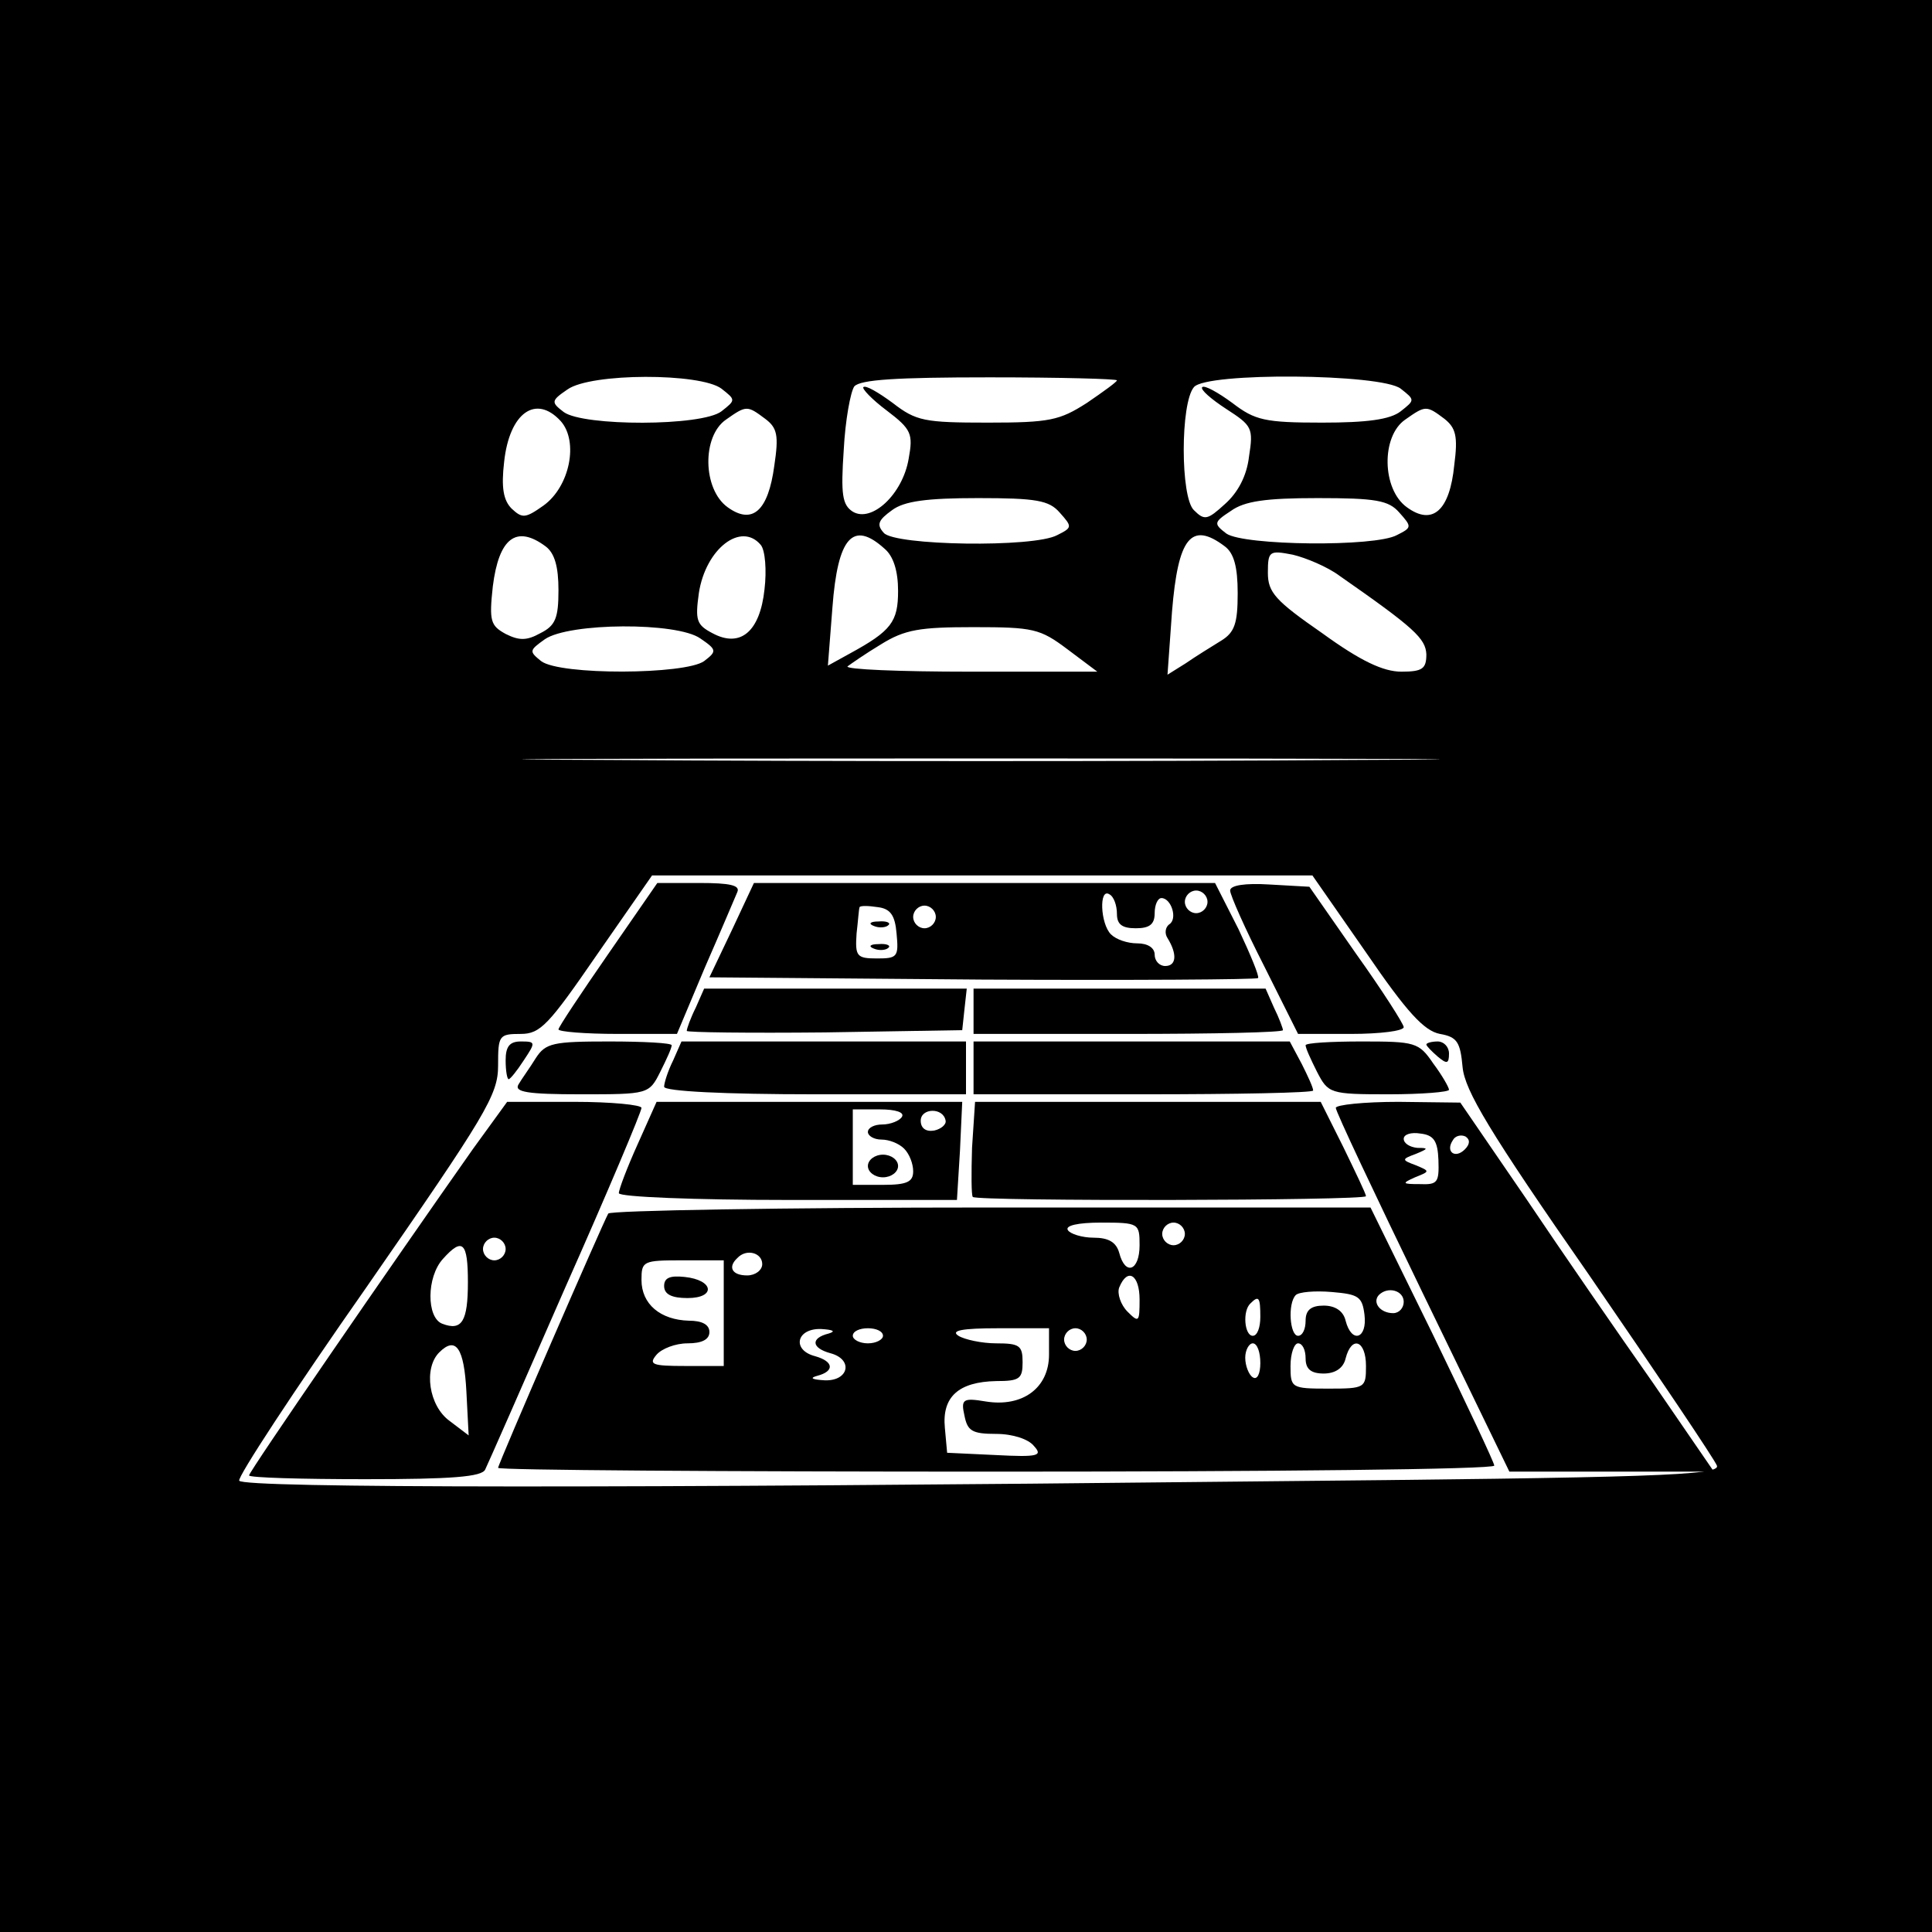
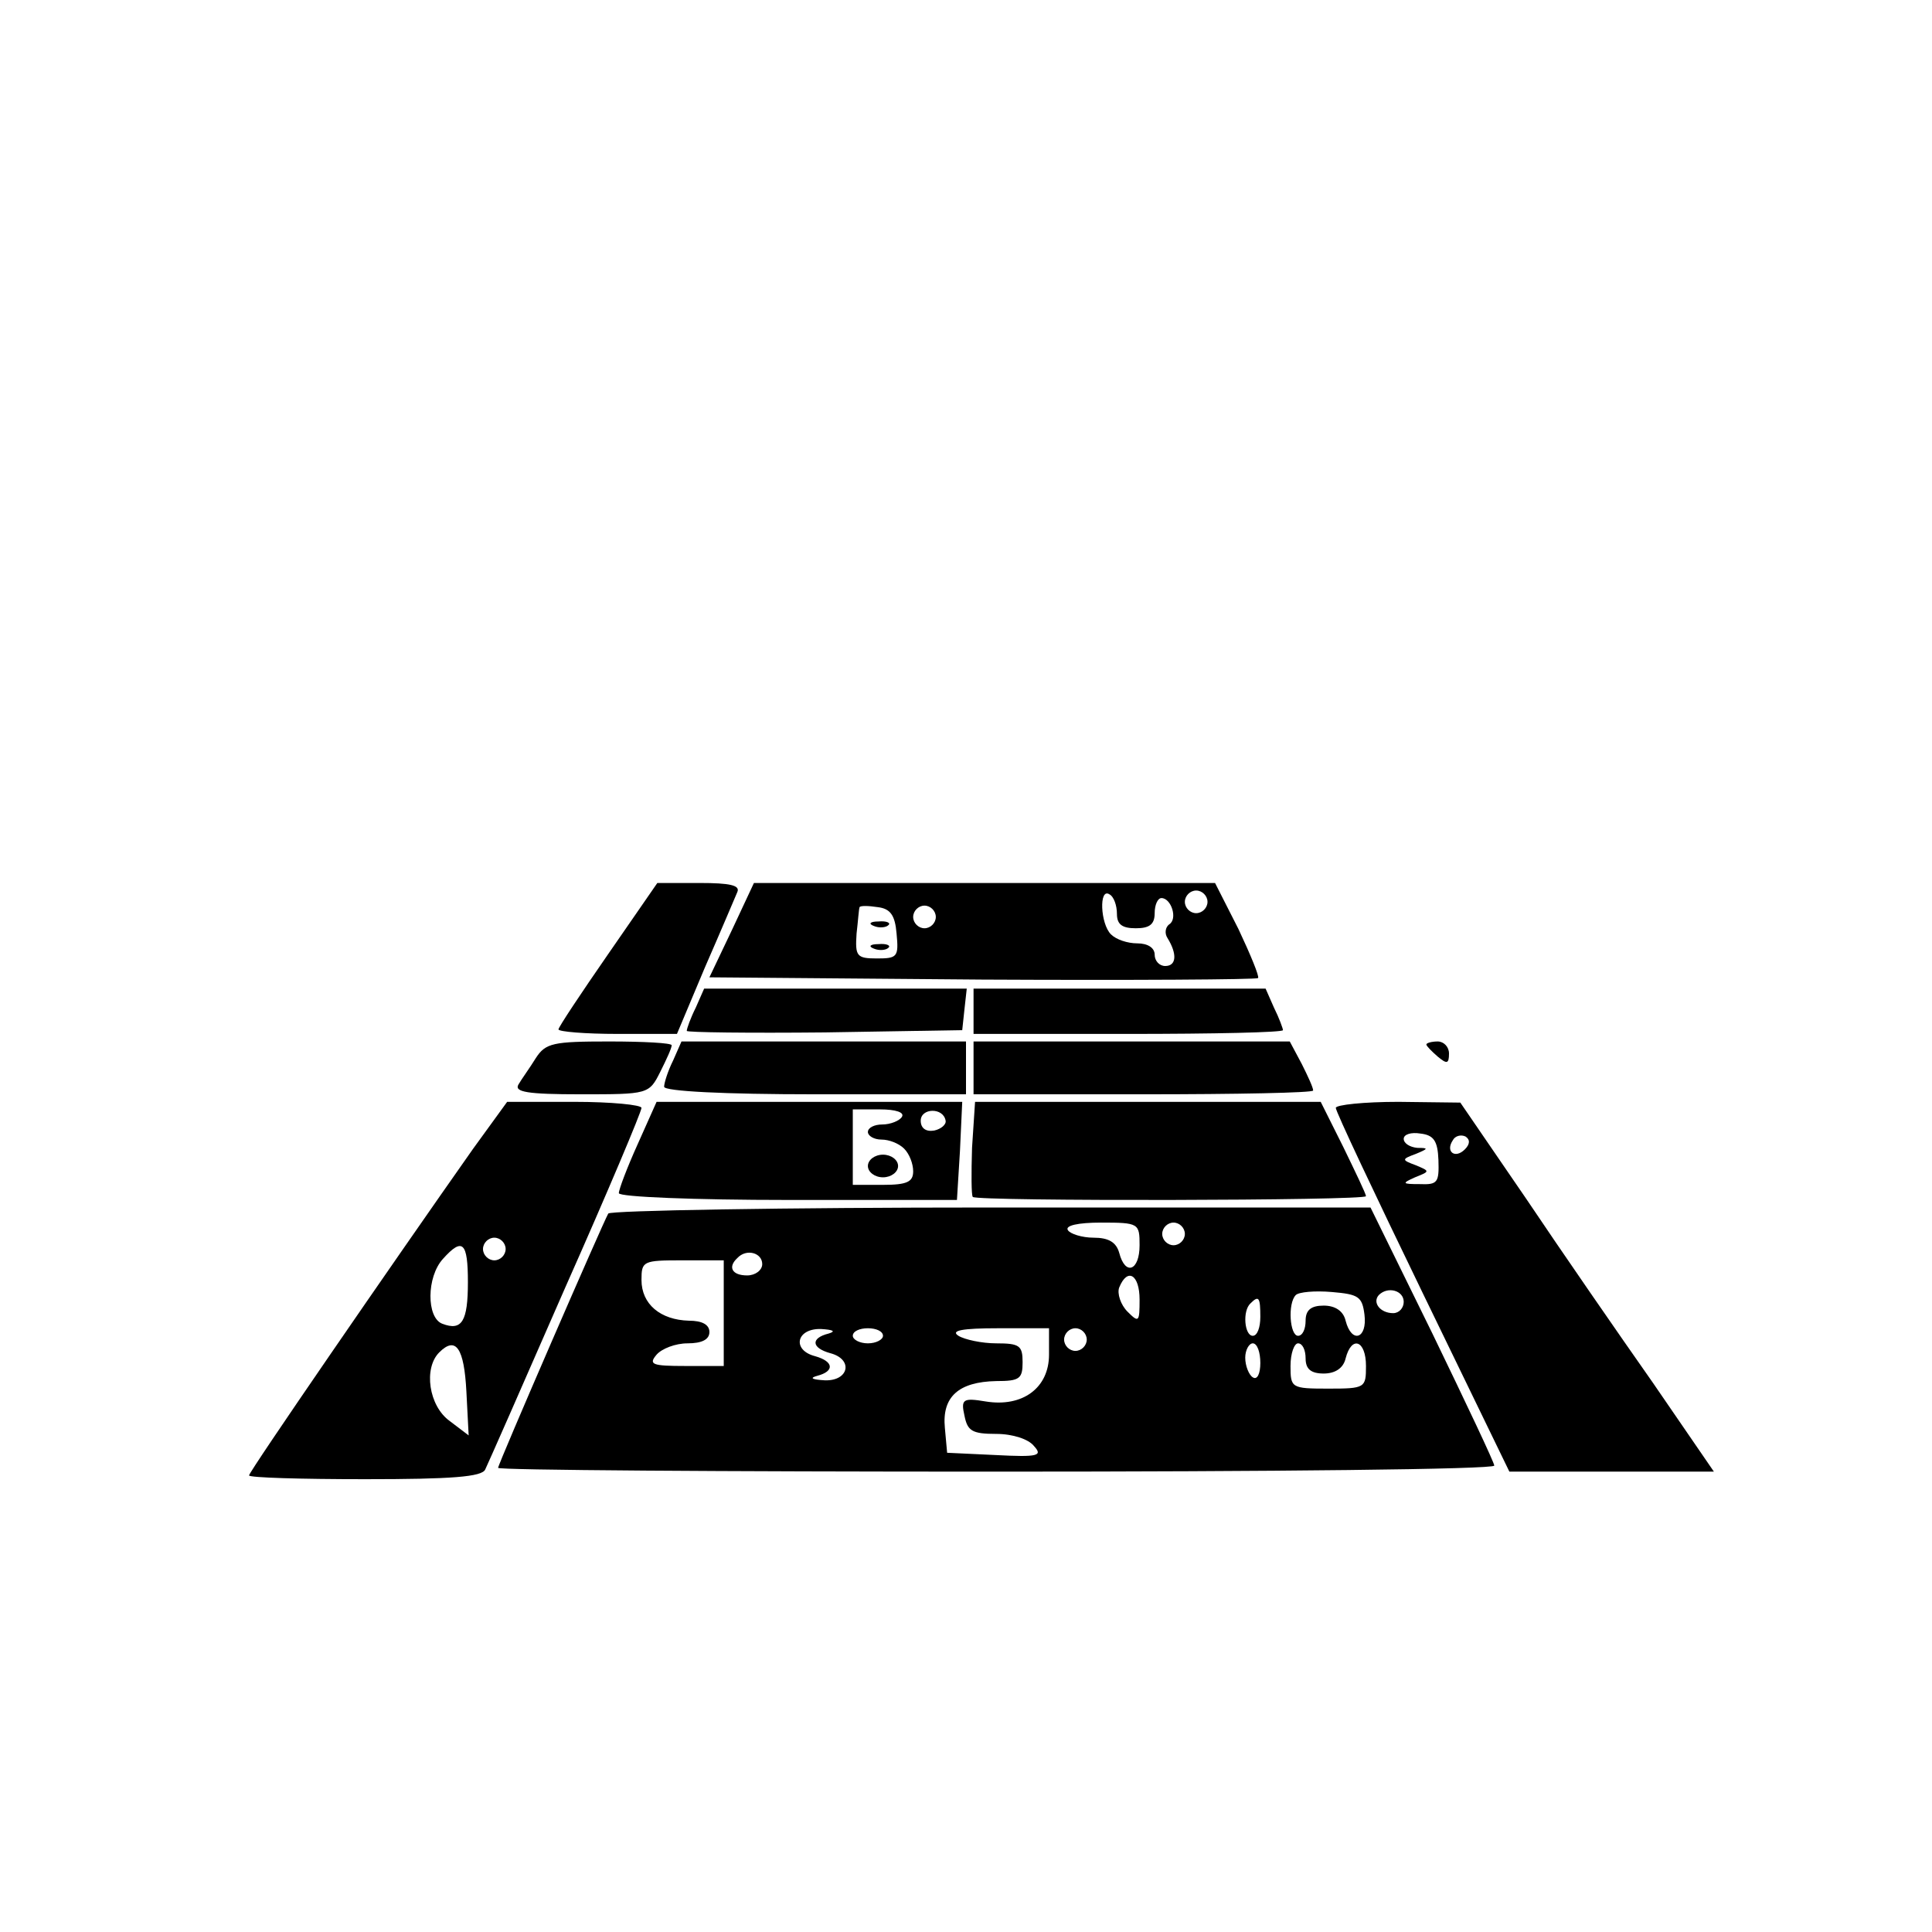
<svg xmlns="http://www.w3.org/2000/svg" version="1.0" width="256pt" height="256pt" viewBox="0 0 256 256" preserveAspectRatio="xMidYMid meet">
  <g transform="translate(0,256) scale(0.1,-0.1)" fill="#000000" stroke="none">
-     <path d="M0 1280 l0 -1280 1280 0 1280 0 0 1280 0 1280 -1280 0 -1280 0 0 -1280z m956 765 c19 -15 19 -15 0 -30 -26 -20 -183 -20 -209 -1 -17 13 -17 15 5 30 31 22 176 22 204 1z m524 11 c0 -2 -18 -15 -40 -30 -36 -23 -49 -26 -131 -26 -84 0 -95 2 -126 26 -19 14 -36 24 -39 21 -2 -2 11 -16 31 -31 33 -25 35 -31 29 -64 -8 -47 -49 -85 -74 -70 -14 9 -16 23 -12 82 2 39 9 77 14 84 8 9 56 12 179 12 93 0 169 -2 169 -4z m376 -11 c19 -15 19 -15 0 -30 -14 -11 -45 -15 -104 -15 -76 0 -89 3 -119 26 -19 14 -37 24 -40 21 -3 -3 12 -16 32 -29 34 -22 36 -25 30 -63 -3 -26 -15 -48 -32 -63 -23 -21 -27 -22 -41 -8 -18 17 -18 142 0 163 16 20 248 18 274 -2z m-1113 -43 c24 -27 12 -87 -23 -112 -24 -17 -28 -17 -42 -4 -11 11 -14 28 -10 62 7 65 42 90 75 54z m271 3 c16 -12 18 -22 12 -62 -8 -60 -29 -79 -62 -55 -33 24 -34 94 -2 116 27 19 28 19 52 1z m900 0 c15 -12 18 -23 13 -61 -6 -61 -29 -81 -63 -56 -33 24 -34 94 -2 116 27 19 28 19 52 1z m-510 -124 c17 -19 17 -20 -3 -30 -31 -17 -216 -14 -230 3 -10 11 -7 17 11 30 16 12 46 16 114 16 77 0 94 -3 108 -19z m450 0 c17 -19 17 -20 -3 -30 -29 -16 -203 -14 -226 2 -17 13 -17 15 6 30 18 13 46 17 115 17 77 0 94 -3 108 -19z m-1131 -45 c12 -9 17 -27 17 -58 0 -37 -4 -47 -24 -57 -18 -10 -28 -10 -46 -1 -20 11 -22 17 -17 63 8 64 31 82 70 53z m285 2 c6 -7 8 -34 5 -59 -6 -56 -32 -78 -69 -58 -21 11 -23 17 -18 53 9 59 56 95 82 64z m164 -5 c12 -10 18 -30 18 -56 0 -41 -9 -53 -64 -83 l-29 -16 6 77 c7 93 27 116 69 78z m451 3 c12 -9 17 -27 17 -62 0 -40 -4 -52 -22 -63 -13 -8 -34 -21 -47 -30 l-24 -15 6 84 c8 97 25 120 70 86z m152 -39 c99 -69 114 -83 115 -104 0 -19 -5 -23 -33 -23 -24 0 -54 14 -105 51 -62 43 -72 54 -72 80 0 29 2 30 33 24 17 -4 46 -16 62 -28z m-847 -83 c22 -15 22 -17 5 -30 -25 -18 -191 -19 -216 0 -16 13 -16 14 5 29 32 22 175 23 206 1z m486 -14 l40 -30 -169 0 c-93 0 -165 3 -162 7 4 3 24 17 44 29 32 20 52 23 123 23 79 0 88 -2 124 -29z m378 -147 c-270 -2 -714 -2 -985 0 -270 1 -49 2 493 2 542 0 763 -1 492 -2z m18 -255 c54 -79 77 -104 98 -108 23 -4 27 -11 30 -44 3 -31 35 -85 168 -276 90 -131 166 -244 169 -252 5 -13 -82 -16 -617 -21 -821 -9 -1336 -9 -1341 1 -3 4 73 120 169 257 158 228 174 254 174 293 0 40 1 42 30 42 26 0 37 12 101 105 l73 105 438 0 437 0 71 -102z" />
    <path d="M806 1296 c-36 -52 -66 -97 -66 -100 0 -3 35 -6 79 -6 l78 0 37 88 c21 48 40 93 43 100 4 9 -10 12 -50 12 l-56 0 -65 -94z" />
    <path d="M970 1328 l-30 -63 362 -3 c198 -1 363 0 365 2 2 2 -10 31 -26 65 l-31 61 -306 0 -305 0 -29 -62z m510 21 c0 -14 7 -19 25 -19 18 0 25 5 25 20 0 11 4 20 9 20 13 0 22 -28 10 -35 -5 -4 -6 -12 -2 -18 13 -21 12 -37 -3 -37 -8 0 -14 7 -14 15 0 9 -9 15 -23 15 -13 0 -28 5 -35 12 -14 14 -16 62 -2 53 6 -3 10 -15 10 -26z m120 16 c0 -8 -7 -15 -15 -15 -8 0 -15 7 -15 15 0 8 7 15 15 15 8 0 15 -7 15 -15z m-412 -42 c3 -31 1 -33 -26 -33 -27 0 -29 3 -27 33 2 17 3 33 4 35 1 2 11 2 24 0 17 -2 23 -11 25 -35z m52 22 c0 -8 -7 -15 -15 -15 -8 0 -15 7 -15 15 0 8 7 15 15 15 8 0 15 -7 15 -15z" />
    <path d="M1158 1333 c7 -3 16 -2 19 1 4 3 -2 6 -13 5 -11 0 -14 -3 -6 -6z" />
    <path d="M1158 1303 c7 -3 16 -2 19 1 4 3 -2 6 -13 5 -11 0 -14 -3 -6 -6z" />
-     <path d="M1630 1380 c0 -6 20 -51 45 -100 l45 -90 70 0 c39 0 70 4 70 9 0 4 -28 48 -63 97 l-62 89 -53 3 c-32 2 -52 -1 -52 -8z" />
    <path d="M922 1225 c-7 -14 -12 -28 -12 -31 0 -2 82 -3 183 -2 l182 3 3 28 3 27 -174 0 -174 0 -11 -25z" />
    <path d="M1290 1220 l0 -30 205 0 c113 0 205 2 205 5 0 2 -5 16 -12 30 l-11 25 -194 0 -193 0 0 -30z" />
-     <path d="M670 1155 c0 -14 2 -25 4 -25 2 0 11 11 20 25 16 24 16 25 -4 25 -15 0 -20 -7 -20 -25z" />
    <path d="M710 1158 c-8 -13 -19 -28 -23 -35 -6 -10 12 -13 82 -13 90 0 91 0 106 30 8 16 15 31 15 35 0 3 -37 5 -83 5 -74 0 -84 -2 -97 -22z" />
    <path d="M892 1155 c-7 -14 -12 -30 -12 -35 0 -6 80 -10 200 -10 l200 0 0 35 0 35 -188 0 -189 0 -11 -25z" />
    <path d="M1290 1145 l0 -35 225 0 c124 0 225 2 225 5 0 4 -7 19 -15 35 l-16 30 -209 0 -210 0 0 -35z" />
-     <path d="M1730 1175 c0 -4 7 -19 15 -35 15 -29 17 -30 95 -30 44 0 80 3 80 6 0 3 -9 19 -21 35 -19 28 -24 29 -95 29 -41 0 -74 -2 -74 -5z" />
    <path d="M1890 1176 c0 -2 7 -9 15 -16 12 -10 15 -10 15 4 0 9 -7 16 -15 16 -8 0 -15 -2 -15 -4z" />
    <path d="M627 1038 c-107 -152 -297 -428 -297 -433 0 -3 69 -5 154 -5 114 0 155 3 159 13 3 6 51 115 106 241 56 126 101 233 101 238 0 4 -40 8 -89 8 l-89 0 -45 -62z m43 -133 c0 -8 -7 -15 -15 -15 -8 0 -15 7 -15 15 0 8 7 15 15 15 8 0 15 -7 15 -15z m-50 -44 c0 -52 -8 -65 -34 -55 -21 8 -21 62 1 86 26 29 33 22 33 -31z m-2 -145 l3 -58 -25 19 c-28 20 -35 70 -14 91 22 22 33 6 36 -52z" />
    <path d="M845 1044 c-14 -31 -25 -60 -25 -65 0 -5 101 -9 224 -9 l224 0 4 65 3 65 -203 0 -202 0 -25 -56z m350 36 c-3 -5 -15 -10 -26 -10 -10 0 -19 -4 -19 -10 0 -5 8 -10 18 -10 10 0 23 -5 30 -12 7 -7 12 -20 12 -30 0 -14 -8 -18 -40 -18 l-40 0 0 50 0 50 36 0 c21 0 33 -4 29 -10z m58 -5 c1 -5 -6 -11 -15 -13 -11 -2 -18 3 -18 13 0 17 30 18 33 0z" />
    <path d="M1150 1015 c0 -8 9 -15 20 -15 11 0 20 7 20 15 0 8 -9 15 -20 15 -11 0 -20 -7 -20 -15z" />
    <path d="M1288 1039 c-1 -33 -1 -63 1 -65 6 -6 521 -5 521 1 0 3 -14 32 -30 65 l-30 60 -229 0 -229 0 -4 -61z" />
    <path d="M1770 1092 c0 -5 52 -115 115 -245 l115 -237 135 0 136 0 -81 118 c-45 64 -121 174 -168 244 l-87 127 -82 1 c-46 0 -83 -4 -83 -8z m136 -69 c1 -30 -1 -33 -25 -32 -23 0 -24 1 -6 9 20 8 20 8 1 16 -19 7 -19 8 0 15 17 7 17 8 2 8 -10 1 -18 6 -18 12 0 6 10 9 22 7 18 -2 23 -10 24 -35z m35 14 c-13 -13 -26 -3 -16 12 3 6 11 8 17 5 6 -4 6 -10 -1 -17z" />
    <path d="M806 952 c-7 -12 -146 -332 -146 -337 0 -3 297 -5 660 -5 363 0 660 3 660 8 0 4 -37 82 -82 175 l-82 167 -502 0 c-277 0 -505 -4 -508 -8z m704 -42 c0 -34 -19 -41 -27 -10 -4 14 -14 20 -34 20 -15 0 -31 5 -34 10 -4 6 13 10 44 10 50 0 51 -1 51 -30z m60 15 c0 -8 -7 -15 -15 -15 -8 0 -15 7 -15 15 0 8 7 15 15 15 8 0 15 -7 15 -15z m-560 -40 c0 -8 -9 -15 -20 -15 -20 0 -26 11 -13 23 12 13 33 7 33 -8z m-51 -65 l0 -70 -51 0 c-44 0 -49 2 -38 15 7 8 25 15 41 15 19 0 29 5 29 15 0 10 -10 15 -27 15 -38 1 -63 22 -63 54 0 25 2 26 54 26 l55 0 0 -70z m551 18 c0 -30 -1 -31 -16 -16 -9 9 -14 24 -11 32 11 27 27 17 27 -16z m298 -20 c4 -32 -17 -39 -25 -8 -3 13 -14 20 -29 20 -17 0 -24 -6 -24 -20 0 -11 -4 -20 -10 -20 -11 0 -14 43 -3 54 4 4 25 6 48 4 35 -3 40 -6 43 -30z m52 17 c0 -8 -6 -15 -14 -15 -17 0 -28 14 -19 24 12 12 33 6 33 -9z m-190 -20 c0 -14 -4 -25 -10 -25 -11 0 -14 33 -3 43 11 11 13 8 13 -18z m-572 -22 c-24 -6 -23 -19 2 -26 31 -8 25 -37 -7 -36 -17 1 -21 3 -10 6 23 6 22 19 -3 26 -31 8 -25 37 8 36 16 -1 20 -3 10 -6z m72 -3 c0 -5 -9 -10 -20 -10 -11 0 -20 5 -20 10 0 6 9 10 20 10 11 0 20 -4 20 -10z m220 -25 c0 -44 -35 -70 -84 -62 -30 5 -33 3 -28 -19 4 -20 10 -24 42 -24 22 0 43 -7 50 -16 12 -13 6 -15 -51 -12 l-64 3 -3 33 c-4 41 18 61 68 62 31 0 35 3 35 25 0 22 -4 25 -35 25 -19 0 -42 5 -50 10 -11 7 5 10 53 10 l67 0 0 -35z m50 20 c0 -8 -7 -15 -15 -15 -8 0 -15 7 -15 15 0 8 7 15 15 15 8 0 15 -7 15 -15z m230 -31 c0 -14 -4 -23 -10 -19 -5 3 -10 15 -10 26 0 10 5 19 10 19 6 0 10 -12 10 -26z m60 6 c0 -14 7 -20 24 -20 15 0 26 7 29 20 8 31 27 24 27 -10 0 -29 -1 -30 -50 -30 -49 0 -50 1 -50 30 0 17 5 30 10 30 6 0 10 -9 10 -20z" />
-     <path d="M880 856 c0 -11 10 -16 31 -16 38 0 35 24 -4 28 -19 2 -27 -1 -27 -12z" />
  </g>
</svg>